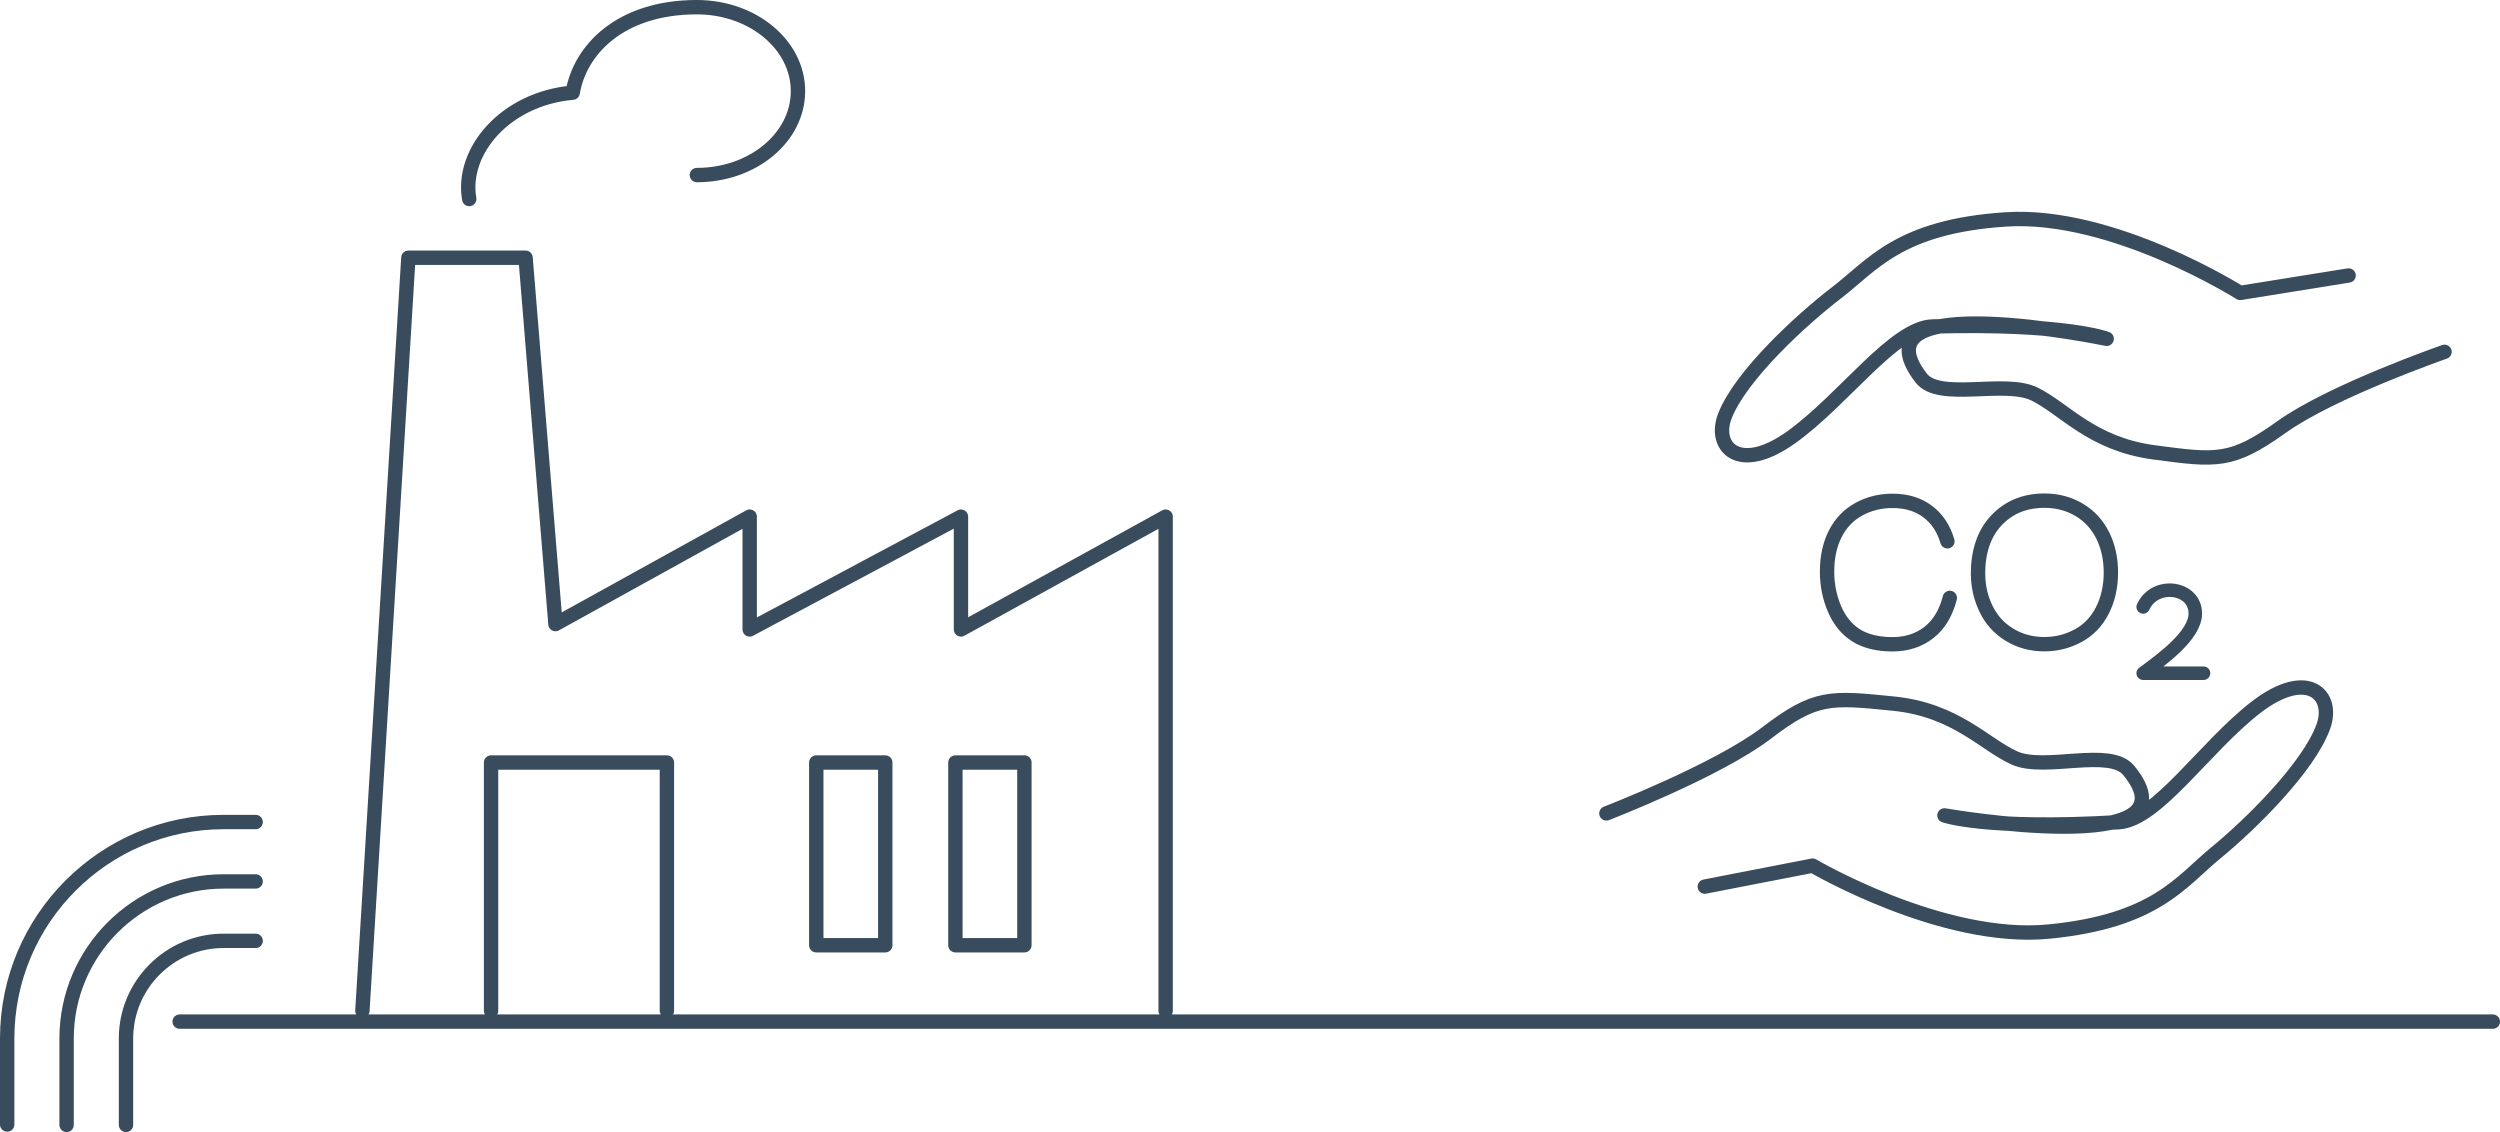
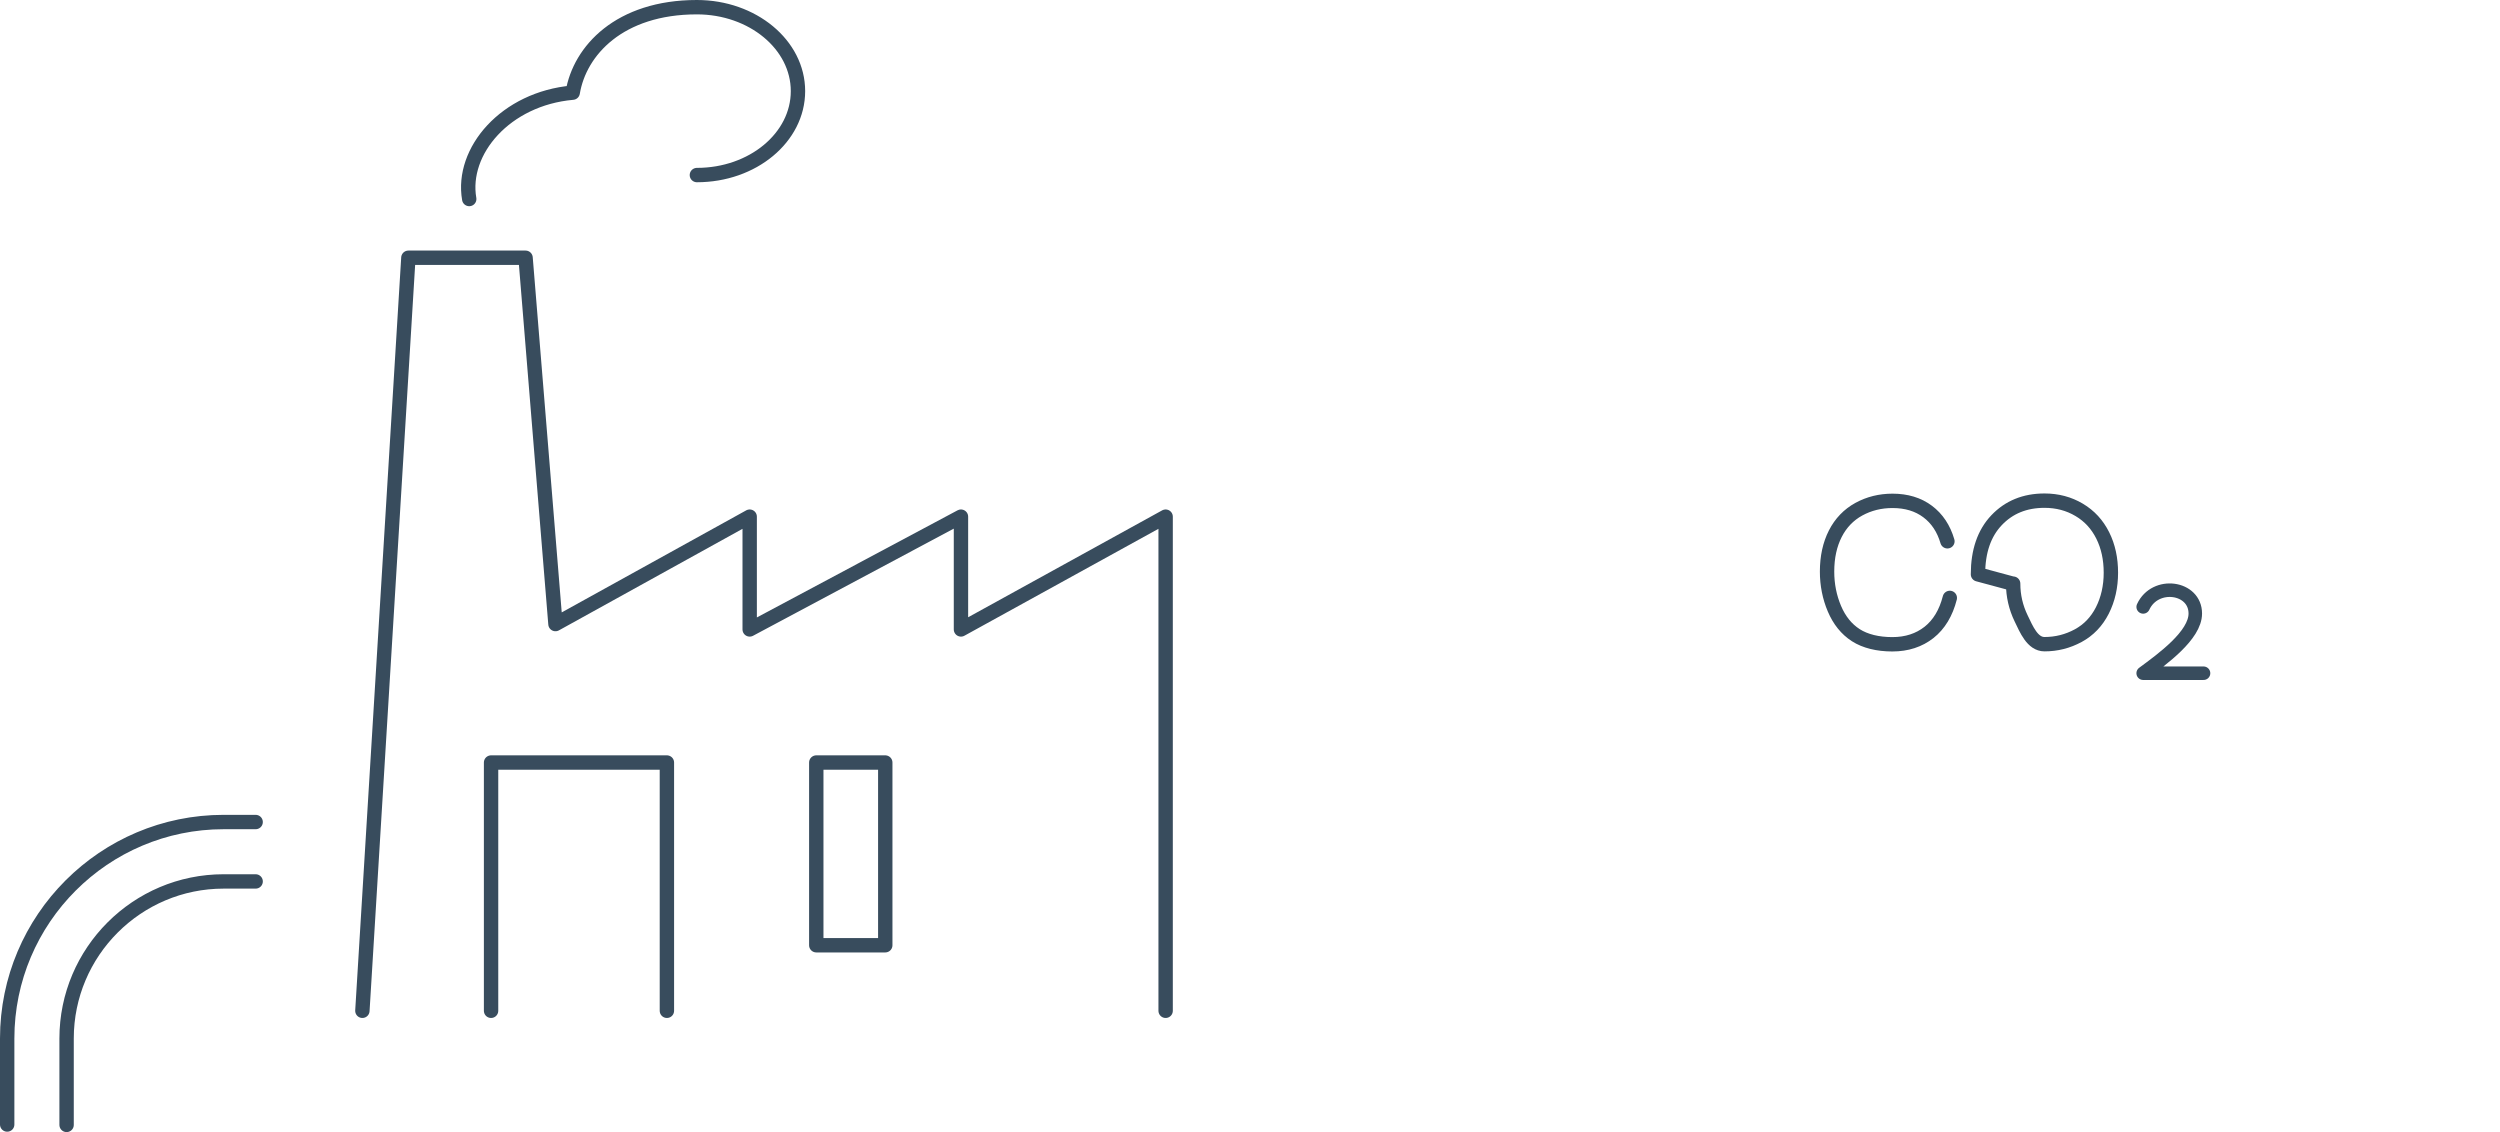
<svg xmlns="http://www.w3.org/2000/svg" id="Layer_1" data-name="Layer 1" viewBox="0 0 260.91 118.15">
  <defs>
    <style>
      .cls-1 {
        stroke-width: 1.41px;
      }

      .cls-1, .cls-2 {
        fill: none;
        stroke: #384c5d;
        stroke-linecap: round;
        stroke-linejoin: round;
      }

      .cls-2 {
        stroke-width: 1.5px;
      }
    </style>
  </defs>
  <polyline class="cls-2" points="37.82 105.49 42.62 26.9 54.85 26.9 57.97 65.13 78.24 53.92 78.24 65.69 100.29 53.92 100.29 65.69 121.65 53.92 121.65 105.49" />
  <rect class="cls-2" x="85.19" y="79.58" width="7.2" height="19.07" />
  <polyline class="cls-2" points="51.25 105.49 51.25 79.58 69.6 79.58 69.6 105.49" />
-   <rect class="cls-2" x="99.71" y="79.58" width="7.2" height="19.07" />
-   <line class="cls-2" x1="18.75" y1="106.62" x2="260.16" y2="106.62" />
  <g>
    <path class="cls-2" d="m26.68,85.79h-3.34c-12.46,0-22.59,10.13-22.59,22.59v8.98" />
    <path class="cls-2" d="m26.68,91.99h-3.34c-9.04,0-16.39,7.35-16.39,16.39v9.02" />
-     <path class="cls-2" d="m26.68,98.19h-3.34c-5.62,0-10.19,4.57-10.19,10.19v9.02" />
  </g>
  <g>
-     <path class="cls-2" d="m245.11,28.75l-11.32,1.82s-13.28-8.41-24.46-7.67c-11.17.73-13.93,4.8-17.63,7.63-3.7,2.83-10.01,8.64-11.67,12.85-1.28,3.23,1.43,6.18,6.92,2.25s10.72-11.45,14.76-11.56c13.94-.37,18.15,1.29,18.15,1.29,0,0-26.74-5.55-19.37,4.08,1.89,2.47,8.71.15,11.83,1.68,3.12,1.52,5.95,5.22,12.48,6.09s8.08,1.1,13.32-2.65,17-7.84,17-7.84" />
-     <path class="cls-2" d="m177.92,92.53l11.25-2.19s13.55,7.98,24.69,6.88c11.14-1.09,13.77-5.24,17.37-8.19,3.61-2.95,9.72-8.96,11.25-13.22,1.17-3.27-1.63-6.13-6.99-2.03-5.36,4.11-10.35,11.79-14.38,12.03-13.92.82-18.18-.71-18.18-.71,0,0,26.91,4.69,19.23-4.7-1.97-2.4-8.74.13-11.91-1.29s-6.12-5.03-12.67-5.68c-6.56-.66-8.11-.84-13.23,3.08-5.12,3.91-16.7,8.38-16.7,8.38" />
    <g>
      <path class="cls-2" d="m203.49,62.4c-.4,1.57-1.13,2.78-2.17,3.6s-2.32,1.24-3.83,1.24-2.83-.32-3.81-.95-1.72-1.56-2.23-2.76-.77-2.5-.77-3.88c0-1.51.29-2.83.86-3.95s1.4-1.98,2.46-2.56,2.24-.87,3.51-.87c1.45,0,2.67.37,3.66,1.11s1.68,1.78,2.07,3.11" />
-       <path class="cls-2" d="m206.43,59.94c0-2.41.65-4.29,1.94-5.65s2.96-2.04,5-2.04c1.34,0,2.54.32,3.62.96s1.89,1.53,2.46,2.67.85,2.44.85,3.89-.3,2.78-.89,3.94-1.43,2.04-2.52,2.63-2.26.89-3.52.89c-1.36,0-2.58-.33-3.66-.99s-1.89-1.56-2.44-2.7-.83-2.35-.83-3.62v.02Z" />
+       <path class="cls-2" d="m206.43,59.94c0-2.41.65-4.29,1.94-5.65s2.96-2.04,5-2.04c1.34,0,2.54.32,3.62.96s1.89,1.53,2.46,2.67.85,2.44.85,3.89-.3,2.78-.89,3.94-1.43,2.04-2.52,2.63-2.26.89-3.52.89s-1.89-1.56-2.44-2.7-.83-2.35-.83-3.62v.02Z" />
    </g>
    <path class="cls-1" d="m223.67,63.34c1.25-2.7,5.44-2.11,5.44.69,0,2.27-3.43,4.75-5.44,6.23h6.3" />
  </g>
  <path class="cls-2" d="m48.97,20.77c-.87-5,3.78-10.48,10.8-11.1.73-4.39,4.88-8.92,12.96-8.92,5.82,0,10.55,3.92,10.55,8.76s-4.72,8.76-10.55,8.76" />
</svg>